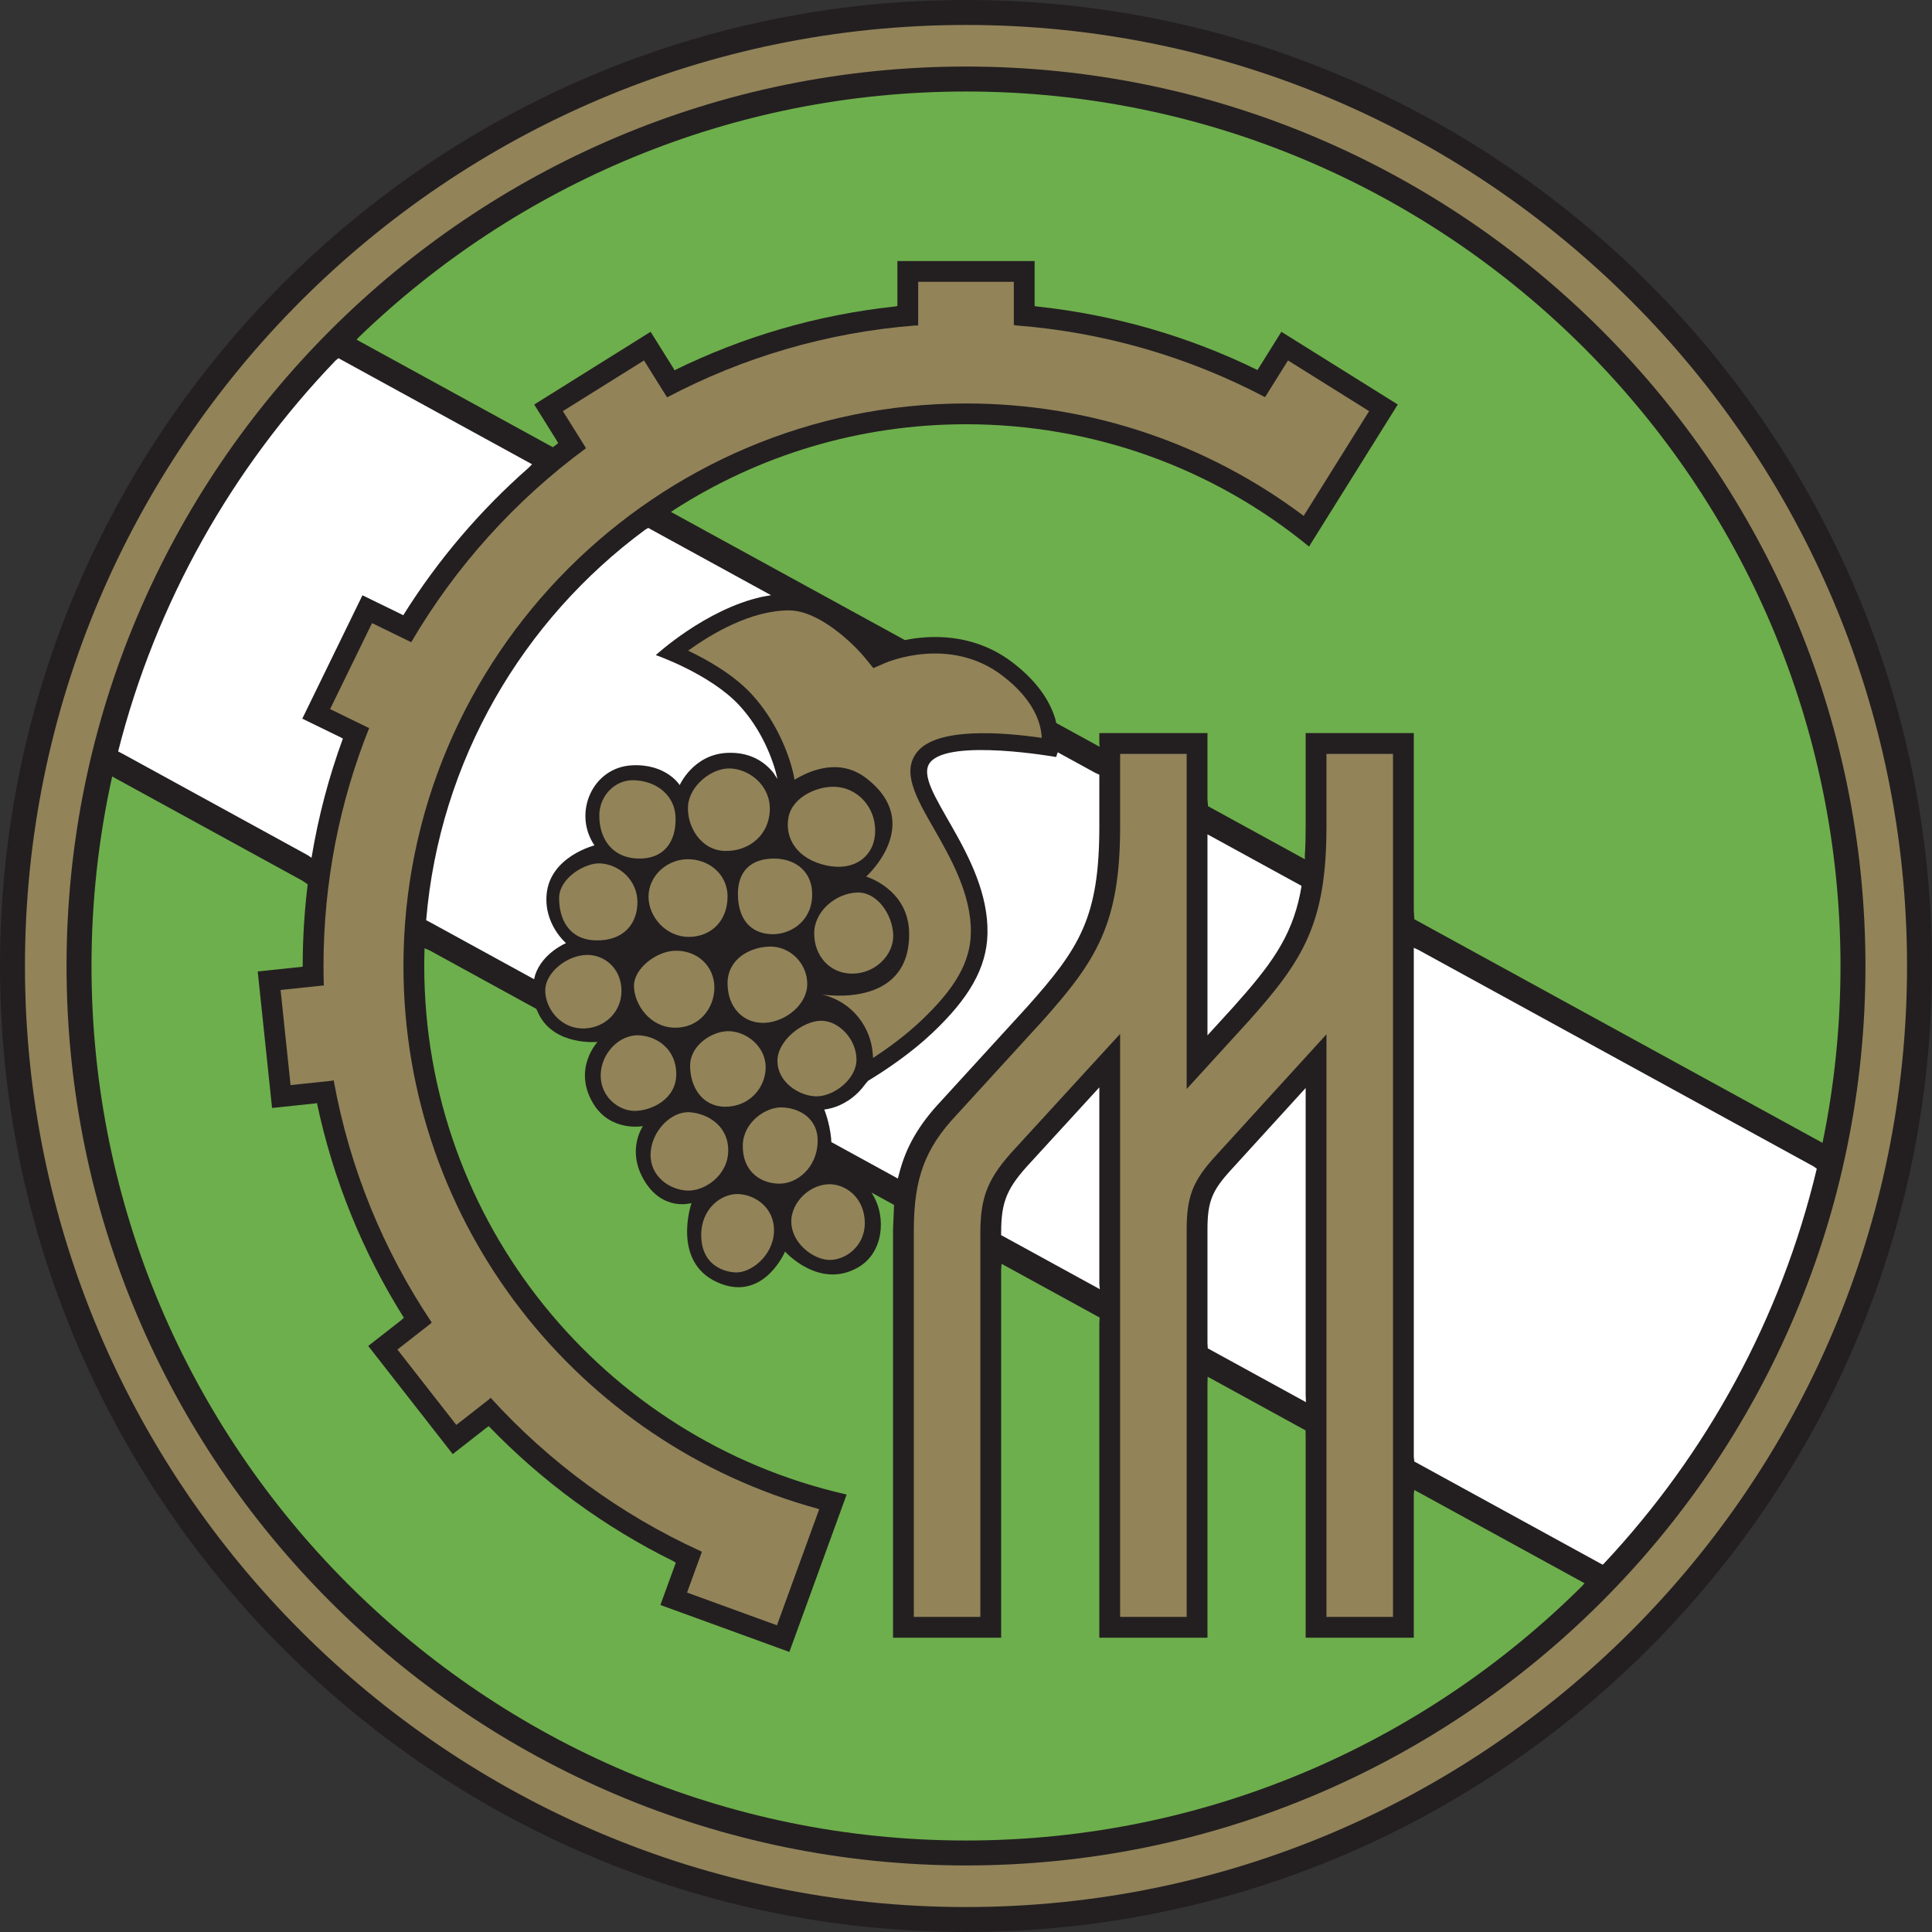
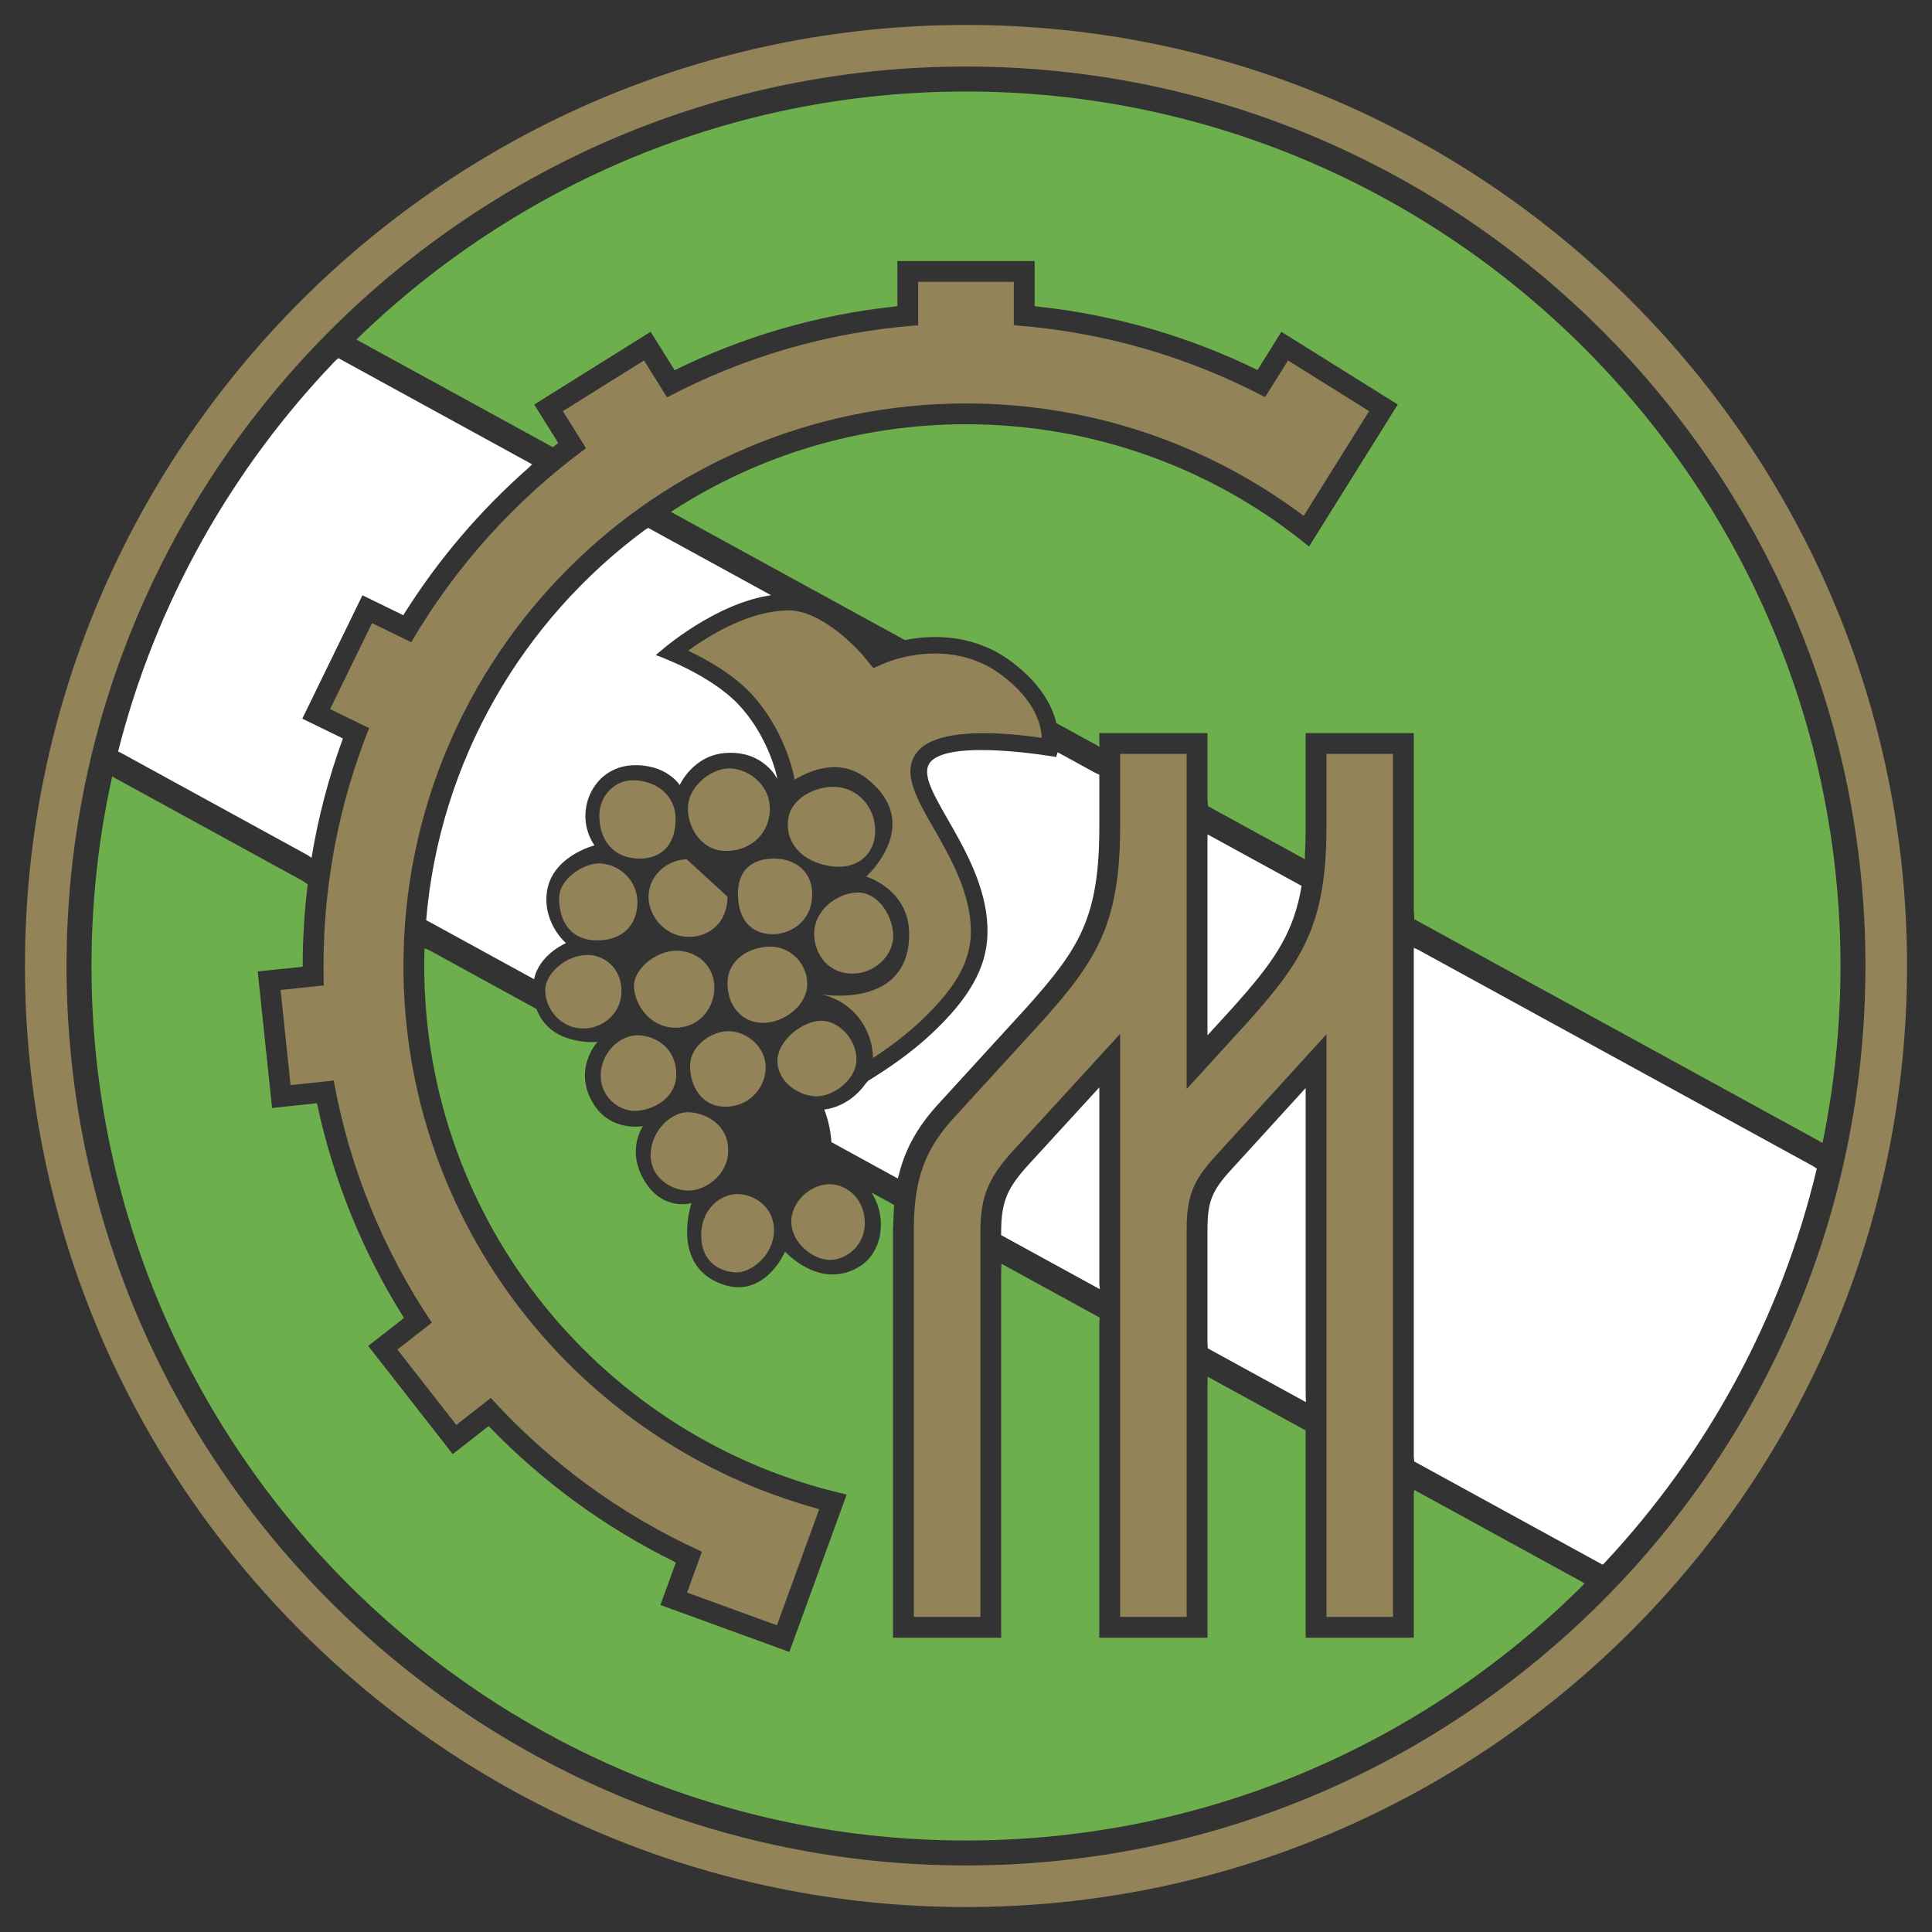
<svg xmlns="http://www.w3.org/2000/svg" width="541.4pt" height="541.4pt" viewBox="0 0 541.4 541.4" version="1.1">
  <rect x="0" y="0" width="541.4" height="541.4" fill="#333333" stroke="none" />
  <defs>
    <clipPath id="clip1">
      <path d="M 0 0 L 541.398 0 L 541.398 541.398 L 0 541.398 Z M 0 0 " />
    </clipPath>
  </defs>
  <g id="surface1">
    <g clip-path="url(#clip1)" clip-rule="nonzero">
-       <path style=" stroke:none;fill-rule:nonzero;fill:rgb(13.699%,12.199%,12.5%);fill-opacity:1;" d="M 0 270.699 C 0 419.965 121.434 541.398 270.699 541.398 C 419.965 541.398 541.398 419.965 541.398 270.699 C 541.398 121.438 419.965 0 270.699 0 C 121.434 0 0 121.438 0 270.699 " />
-     </g>
+       </g>
    <path style=" stroke:none;fill-rule:nonzero;fill:rgb(57.3%,51.399%,34.9%);fill-opacity:1;" d="M 354.777 110.859 C 357.781 106.047 360.152 102.254 360.934 101.004 C 364.629 103.316 379.969 112.902 383.664 115.211 C 381.949 117.957 372.535 133.02 365.559 144.188 L 365.32 144.566 C 338.316 124.258 305.32 113.059 270.699 113.059 C 183.777 113.059 113.059 183.777 113.059 270.699 C 113.059 343.242 162.312 404.5 229.137 422.781 L 229.559 422.934 C 226.176 432.219 219.059 451.781 217.723 455.449 C 213.625 453.957 196.629 447.77 192.531 446.281 C 192.887 445.301 195.949 436.887 196.684 434.871 L 196.129 434.57 C 173.766 424.352 153.844 409.688 137.496 391.711 L 137.023 392.152 C 133.879 394.609 129.934 397.691 127.871 399.305 C 125.188 395.867 114.051 381.613 111.367 378.18 C 113.426 376.57 117.355 373.5 120.496 371.047 L 120.988 370.617 C 107.508 350.48 97.973 327.488 93.512 302.754 L 92.777 302.883 C 88.844 303.297 83.988 303.805 81.426 304.074 C 80.969 299.738 79.082 281.75 78.625 277.414 C 81.242 277.141 86.258 276.613 90.234 276.195 L 90.738 276.164 C 90.684 274.352 90.656 272.527 90.656 270.699 C 90.656 247.16 95.195 224.656 103.449 204.027 L 102.879 203.766 C 99.301 202.02 94.844 199.844 92.504 198.703 C 94.414 194.785 102.344 178.527 104.254 174.609 C 106.512 175.711 110.746 177.773 114.258 179.488 L 115.23 179.973 C 127.695 158.691 144.406 140.184 164.188 125.621 L 163.895 125.07 C 161.777 121.684 159.121 117.438 157.734 115.211 C 161.43 112.902 176.77 103.316 180.469 101.008 C 181.867 103.246 184.555 107.551 186.68 110.949 L 186.953 111.344 C 208.039 100.219 231.586 93.156 256.543 91.207 L 257.297 91.219 C 257.297 87.137 257.297 81.734 257.297 78.977 C 261.656 78.977 279.742 78.977 284.102 78.977 C 284.102 80.973 284.102 88.863 284.102 91.062 L 284.727 91.195 C 309.277 93.094 332.949 99.957 354.465 111.277 L 354.777 110.859 " />
    <path style=" stroke:none;fill-rule:nonzero;fill:rgb(57.3%,51.399%,34.9%);fill-opacity:1;" d="M 390.355 211.262 C 390.355 216.883 390.355 447.477 390.355 453.102 C 386.445 453.102 375.621 453.102 371.711 453.102 C 371.711 447.484 371.711 289.84 371.711 289.84 L 340.664 323.906 C 334.309 330.828 332.562 335.238 332.539 344.41 C 332.539 344.41 332.539 447.574 332.539 453.102 C 328.629 453.102 317.805 453.102 313.891 453.102 C 313.891 447.484 313.891 289.723 313.891 289.723 L 284.578 321.719 C 276.988 329.863 274.773 335.121 274.723 345.133 C 274.723 345.133 274.723 447.578 274.723 453.102 C 270.812 453.102 259.988 453.102 256.078 453.102 C 256.078 447.574 256.078 344.586 256.078 344.57 C 256.117 330.238 259.215 321.871 267.902 312.594 L 292.148 286.07 C 307.273 269.133 313.891 258.875 313.891 231.656 C 313.891 231.656 313.891 215.723 313.891 211.262 C 317.805 211.262 328.629 211.262 332.539 211.262 C 332.539 216.715 332.539 305.172 332.539 305.172 L 349.988 286.047 C 365.09 269.133 371.711 258.875 371.711 231.656 C 371.711 231.656 371.711 215.723 371.711 211.262 C 375.621 211.262 386.445 211.262 390.355 211.262 " />
    <path style=" stroke:none;fill-rule:nonzero;fill:rgb(57.3%,51.399%,34.9%);fill-opacity:1;" d="M 235.152 220.586 C 229.734 219.812 222.137 223.109 220.973 228.938 C 219.805 234.766 223.305 240.785 231.656 242.535 C 240.008 244.281 245.254 239.426 245.254 232.82 C 245.254 226.219 240.594 221.359 235.152 220.586 " />
    <path style=" stroke:none;fill-rule:nonzero;fill:rgb(57.3%,51.399%,34.9%);fill-opacity:1;" d="M 204.652 215.34 C 199.383 215.145 193.195 220.195 192.805 225.828 C 192.418 231.461 196.305 238.262 203.102 238.453 C 209.898 238.648 215.531 233.988 215.727 226.996 C 215.922 220.004 209.898 215.535 204.652 215.34 " />
    <path style=" stroke:none;fill-rule:nonzero;fill:rgb(57.3%,51.399%,34.9%);fill-opacity:1;" d="M 177.266 218.641 C 172.375 218.641 167.941 222.91 167.941 228.547 C 167.941 235.152 171.633 240.398 178.82 240.594 C 186.008 240.785 189.504 235.93 189.309 229.133 C 189.113 222.332 183.285 218.641 177.266 218.641 " />
    <path style=" stroke:none;fill-rule:nonzero;fill:rgb(57.3%,51.399%,34.9%);fill-opacity:1;" d="M 168.328 241.953 C 164.051 241.645 156.676 246.031 156.676 251.664 C 156.676 257.297 159.199 263.32 166.969 263.516 C 174.738 263.707 178.625 258.852 178.625 252.828 C 178.625 246.809 173.77 242.34 168.328 241.953 " />
    <path style=" stroke:none;fill-rule:nonzero;fill:rgb(57.3%,51.399%,34.9%);fill-opacity:1;" d="M 164.641 267.594 C 158.809 267.594 152.789 272.645 152.789 277.5 C 152.789 282.355 156.676 287.793 162.695 288.184 C 168.719 288.57 174.156 284.105 174.156 277.695 C 174.156 271.285 169.301 267.594 164.641 267.594 " />
-     <path style=" stroke:none;fill-rule:nonzero;fill:rgb(57.3%,51.399%,34.9%);fill-opacity:1;" d="M 192.418 240.785 C 186.59 240.98 181.734 245.645 181.734 251.277 C 181.734 256.91 186.59 262.543 193 262.543 C 199.41 262.543 203.879 257.883 203.879 251.277 C 203.879 244.672 198.242 240.594 192.418 240.785 " />
+     <path style=" stroke:none;fill-rule:nonzero;fill:rgb(57.3%,51.399%,34.9%);fill-opacity:1;" d="M 192.418 240.785 C 186.59 240.98 181.734 245.645 181.734 251.277 C 181.734 256.91 186.59 262.543 193 262.543 C 199.41 262.543 203.879 257.883 203.879 251.277 " />
    <path style=" stroke:none;fill-rule:nonzero;fill:rgb(57.3%,51.399%,34.9%);fill-opacity:1;" d="M 189.113 266.43 C 183.871 266.59 177.461 271.477 177.652 276.527 C 177.848 281.578 182.121 287.797 188.922 287.988 C 195.719 288.184 200.188 282.746 200.188 276.723 C 200.188 270.699 195.328 266.234 189.113 266.43 " />
    <path style=" stroke:none;fill-rule:nonzero;fill:rgb(57.3%,51.399%,34.9%);fill-opacity:1;" d="M 179.016 290.125 C 173.383 289.898 168.328 295.371 168.328 301.395 C 168.328 307.414 173.379 311.301 177.848 311.301 C 182.316 311.301 189.504 308.191 189.504 301.004 C 189.504 293.816 183.867 290.32 179.016 290.125 " />
    <path style=" stroke:none;fill-rule:nonzero;fill:rgb(57.3%,51.399%,34.9%);fill-opacity:1;" d="M 204.07 288.961 C 199.602 288.961 193.387 292.844 193.387 298.672 C 193.387 304.5 196.691 310.133 203.293 310.133 C 209.898 310.133 214.562 304.891 214.562 299.062 C 214.562 293.234 209.121 288.961 204.07 288.961 " />
    <path style=" stroke:none;fill-rule:nonzero;fill:rgb(57.3%,51.399%,34.9%);fill-opacity:1;" d="M 215.531 265.262 C 210.082 265.441 203.879 268.758 203.879 275.559 C 203.879 282.355 208.348 286.824 214.172 286.629 C 220 286.434 226.215 281.578 226.215 275.754 C 226.215 269.926 221.359 265.07 215.531 265.262 " />
    <path style=" stroke:none;fill-rule:nonzero;fill:rgb(57.3%,51.399%,34.9%);fill-opacity:1;" d="M 216.895 240.594 C 210.48 240.594 206.598 244.121 206.789 250.984 C 206.984 257.844 210.48 261.371 215.727 261.766 C 220.973 262.156 227.188 258.629 227.578 251.375 C 227.965 244.121 222.719 240.594 216.895 240.594 " />
    <path style=" stroke:none;fill-rule:nonzero;fill:rgb(57.3%,51.399%,34.9%);fill-opacity:1;" d="M 240.203 250.109 C 234.184 250.316 228.16 255.355 228.16 261.57 C 228.16 267.785 232.434 272.84 238.844 272.84 C 245.254 272.84 250.496 267.594 250.305 261.961 C 250.109 256.328 245.836 249.918 240.203 250.109 " />
    <path style=" stroke:none;fill-rule:nonzero;fill:rgb(57.3%,51.399%,34.9%);fill-opacity:1;" d="M 230.102 286.047 C 225.051 286.047 217.863 291.484 217.863 297.312 C 217.863 303.141 223.691 307.027 228.547 307.223 C 233.402 307.414 240.008 302.559 240.008 296.926 C 240.008 291.289 235.152 286.047 230.102 286.047 " />
-     <path style=" stroke:none;fill-rule:nonzero;fill:rgb(57.3%,51.399%,34.9%);fill-opacity:1;" d="M 218.836 310.328 C 214.363 310.328 208.324 314.59 208.152 320.816 C 207.957 327.809 212.617 331.504 218.059 331.695 C 223.496 331.891 228.938 327.031 229.129 320.039 C 229.324 313.047 223.496 310.328 218.836 310.328 " />
    <path style=" stroke:none;fill-rule:nonzero;fill:rgb(57.3%,51.399%,34.9%);fill-opacity:1;" d="M 233.211 331.891 C 227.402 331.387 221.555 336.746 221.746 342.574 C 221.941 348.402 227.77 352.871 232.238 353.062 C 236.707 353.258 242.34 349.371 242.34 342.766 C 242.34 336.164 237.676 332.277 233.211 331.891 " />
    <path style=" stroke:none;fill-rule:nonzero;fill:rgb(57.3%,51.399%,34.9%);fill-opacity:1;" d="M 206.984 334.609 C 202.129 334.398 196.496 338.688 196.496 346.07 C 196.496 353.449 201.352 356.172 205.82 356.559 C 210.285 356.949 216.699 351.895 216.895 345.098 C 217.086 338.301 211.453 334.801 206.984 334.609 " />
    <path style=" stroke:none;fill-rule:nonzero;fill:rgb(57.3%,51.399%,34.9%);fill-opacity:1;" d="M 193.387 311.688 C 188.156 311.27 182.512 316.934 182.316 323.344 C 182.121 329.754 187.754 333.441 192.609 333.637 C 197.469 333.832 204.07 329.363 204.07 322.371 C 204.07 315.379 198.242 312.078 193.387 311.688 " />
    <path style=" stroke:none;fill-rule:nonzero;fill:rgb(100%,100%,100%);fill-opacity:1;" d="M 365.883 390.898 C 365.883 352.969 365.883 311.949 365.883 304.887 C 359.312 312.09 344.961 327.84 344.961 327.84 C 339.621 333.66 338.387 336.762 338.367 344.418 L 338.367 376.324 L 338.453 377.848 L 365.965 392.922 L 365.883 390.898 " />
    <path style=" stroke:none;fill-rule:nonzero;fill:rgb(100%,100%,100%);fill-opacity:1;" d="M 86.176 239.617 L 34.402 211.25 L 33.102 210.574 C 43.688 168.77 65.043 131.211 94.031 101.035 L 94.84 100.371 L 149.105 130.105 L 148.156 131.059 C 134.527 143.031 122.66 156.965 113 172.41 L 112.289 172.043 L 101.57 166.816 L 84.711 201.387 L 95.445 206.621 L 96.086 206.969 C 92.16 217.68 89.199 228.848 87.301 240.371 L 86.176 239.617 " />
    <path style=" stroke:none;fill-rule:nonzero;fill:rgb(42.699%,68.599%,29.799%);fill-opacity:1;" d="M 250.25 344.555 L 250.25 458.93 L 280.551 458.93 L 280.551 355.781 L 280.664 354.152 L 308.168 369.223 L 308.062 370.742 C 308.062 412.738 308.062 458.93 308.062 458.93 L 338.367 458.93 L 338.367 388.125 L 338.418 385.797 L 365.859 400.836 L 365.883 402.77 C 365.883 433.238 365.883 458.93 365.883 458.93 L 396.184 458.93 L 396.184 418.574 L 396.336 417.531 L 444.027 443.664 L 443.465 444.336 C 399.125 488.453 338.039 515.758 270.699 515.758 C 135.574 515.758 25.641 405.824 25.641 270.699 C 25.641 252.469 27.645 234.691 31.438 217.586 L 32.492 218.176 L 84.883 246.883 L 86.23 247.816 C 85.305 255.316 84.828 262.953 84.828 270.699 L 84.762 270.91 L 72.219 272.227 L 76.238 310.48 L 88.426 309.199 L 88.82 309.113 C 93.391 330.797 101.758 351.094 113.18 369.285 L 112.262 370.086 L 103.188 377.176 L 126.867 407.48 L 136.395 400.035 L 136.965 399.66 C 151.848 415.094 169.367 427.961 188.789 437.535 L 189.375 437.918 L 185.062 449.762 L 221.203 462.918 L 237.246 418.84 L 236.656 418.664 C 169.281 403.172 118.887 342.711 118.887 270.699 C 118.887 269.039 118.914 267.387 118.969 265.738 L 120.348 266.312 L 150.289 282.719 L 150.969 284.188 C 155.426 293.188 167.453 291.973 167.453 291.973 C 167.453 291.973 160.41 299.449 166.191 309.16 C 171.051 317.32 180.18 315.57 180.18 315.57 C 180.18 315.57 175.535 322.109 180.371 330.531 C 185.617 339.66 193.777 337.133 193.777 337.133 C 193.777 337.133 187.754 354.617 202.324 359.863 C 214.305 364.176 220 350.73 220 350.73 C 220 350.73 229.52 361.414 240.398 355.199 C 247.82 350.953 248.168 340.922 244.801 335.195 L 244.238 334.195 L 250.539 337.648 L 250.25 344.555 " />
    <path style=" stroke:none;fill-rule:nonzero;fill:rgb(100%,100%,100%);fill-opacity:1;" d="M 251.945 328.969 C 253.871 321.34 257.562 315.105 263.629 308.637 L 287.824 282.164 C 302.516 265.711 308.062 257.098 308.062 231.656 L 308.062 217.086 L 306.922 216.574 L 296.402 210.812 L 295.953 212.133 C 295.953 212.133 266.23 206.891 260.695 213.59 C 255.16 220.293 277.168 239.277 276.723 261.57 C 276.527 271.285 271.477 279.832 261.18 289.543 C 255.129 295.254 248.07 299.953 243.277 302.863 L 242.531 303.723 C 237.676 310.52 230.977 310.91 230.977 310.91 C 230.977 310.91 232.48 314.488 232.91 319.066 L 232.961 320.043 L 251.598 330.254 L 251.945 328.969 " />
    <path style=" stroke:none;fill-rule:nonzero;fill:rgb(100%,100%,100%);fill-opacity:1;" d="M 280.551 345.148 C 280.59 336.617 282.223 332.793 288.859 325.676 C 288.871 325.66 300.957 312.469 308.062 304.711 C 308.062 309.84 308.062 333.016 308.062 359.902 L 308.211 361.273 L 280.539 346.113 L 280.551 345.148 " />
    <path style=" stroke:none;fill-rule:nonzero;fill:rgb(100%,100%,100%);fill-opacity:1;" d="M 364.34 250.434 C 361.805 262.871 355.992 270.57 345.641 282.164 C 345.641 282.164 341.773 286.406 338.367 290.137 C 338.367 287.523 338.367 257.402 338.367 233.812 L 339.391 234.363 L 364.734 248.246 L 364.34 250.434 " />
    <path style=" stroke:none;fill-rule:nonzero;fill:rgb(100%,100%,100%);fill-opacity:1;" d="M 397.316 266.102 L 508.203 326.855 L 509.113 327.496 C 499.09 369.578 478.18 407.492 449.535 438.078 L 449.098 438.469 L 396.324 409.551 L 396.184 408.23 L 396.184 265.602 L 397.316 266.102 " />
    <path style=" stroke:none;fill-rule:nonzero;fill:rgb(100%,100%,100%);fill-opacity:1;" d="M 149.992 273.133 C 152.09 266.98 158.617 264.289 158.617 264.289 C 158.617 264.289 152.402 259.055 153.18 250.598 C 154.148 240.012 166.582 236.902 166.582 236.902 C 160.461 227.867 165.996 215.047 177.07 214.465 C 186.711 213.957 190.473 220.004 190.473 220.004 C 190.473 220.004 194.27 211.355 203.879 210.969 C 210.465 210.703 214.438 213.719 216.684 216.508 L 217.867 218.289 C 216.828 213.379 213.598 204.543 207.082 197.566 C 198.926 188.824 183.773 183.578 183.773 183.578 C 183.773 183.578 197.684 170.754 213.492 167.258 L 216.066 166.793 L 181.645 147.934 L 180.766 148.465 C 146.496 173.742 123.188 213.07 119.422 257.871 L 120.605 258.484 L 149.668 274.406 L 149.992 273.133 " />
    <path style=" stroke:none;fill-rule:nonzero;fill:rgb(57.3%,51.399%,34.9%);fill-opacity:1;" d="M 222.375 217.062 C 221.074 211.086 217.352 201.734 210.492 194.383 C 205.473 189.008 198.258 184.914 192.828 182.332 C 199.359 177.621 210.375 171.051 221.066 171.051 C 229.711 171.051 239.473 180.742 242.504 184.473 L 244.734 187.223 L 248 185.809 C 248.734 185.488 266.176 178.105 280.887 189.324 C 289.867 196.176 291.754 202.781 291.926 206.77 C 280.781 205.16 262.738 203.797 257.102 210.621 C 252.516 216.172 256.703 223.48 261.551 231.941 C 266.328 240.285 272.277 250.664 272.059 261.477 C 271.898 269.617 267.688 276.996 257.98 286.152 C 253.676 290.215 248.777 293.77 244.66 296.473 L 244.535 294.895 C 243.914 288.215 239.34 280.859 230.297 278.664 C 230.297 278.664 254.965 282.938 254.77 261.57 C 254.656 249.137 242.727 245.645 242.727 245.645 C 242.727 245.645 259.301 230.785 242.727 218.059 C 235.344 212.387 227.148 215.762 222.652 218.512 L 222.375 217.062 " />
    <path style=" stroke:none;fill-rule:nonzero;fill:rgb(57.3%,51.399%,34.9%);fill-opacity:1;" d="M 6.992 270.699 C 6.992 125.293 125.289 6.992 270.699 6.992 C 416.105 6.992 534.406 125.293 534.406 270.699 C 534.406 416.109 416.105 534.406 270.699 534.406 C 125.289 534.406 6.992 416.109 6.992 270.699 M 18.648 270.699 C 18.648 409.684 131.719 522.75 270.699 522.75 C 409.68 522.75 522.75 409.684 522.75 270.699 C 522.75 131.719 409.68 18.648 270.699 18.648 C 131.719 18.648 18.648 131.719 18.648 270.699 " />
    <path style=" stroke:none;fill-rule:nonzero;fill:rgb(42.699%,68.599%,29.799%);fill-opacity:1;" d="M 396.184 255.113 L 396.184 205.434 L 365.883 205.434 L 365.883 231.656 C 365.883 234.645 365.805 237.398 365.645 239.961 L 365.688 240.801 L 338.523 225.914 L 338.367 224.074 C 338.367 213.219 338.367 205.434 338.367 205.434 L 308.062 205.434 L 308.062 208.348 L 308.156 209.277 L 295.977 202.605 L 295.785 201.691 C 294.445 197.02 291.152 191.293 283.715 185.621 C 273.789 178.051 262.797 177.859 255.273 179.055 L 253.566 179.367 L 188.023 143.457 L 188.816 142.914 C 212.453 127.711 240.566 118.887 270.699 118.887 C 306.219 118.887 339.965 131.125 366.844 153.176 L 367.172 152.605 L 391.695 113.355 L 359.078 92.977 L 352.789 103.043 L 352.367 103.68 C 333.059 94.223 312.18 88.184 290.566 85.883 L 289.93 85.75 L 289.93 73.148 L 251.469 73.148 L 251.469 85.75 L 250.867 85.879 C 228.879 88.223 208.027 94.414 188.996 103.766 L 188.73 103.23 L 182.32 92.977 L 149.703 113.359 L 156.09 123.578 L 156.406 124.215 L 154.922 125.32 L 99.906 95.176 L 100.688 94.363 C 144.789 51.836 204.742 25.645 270.699 25.645 C 405.824 25.645 515.758 135.574 515.758 270.699 C 515.758 287.672 514.023 304.25 510.723 320.258 L 510.004 319.871 L 396.336 257.594 L 396.184 255.113 " />
  </g>
</svg>